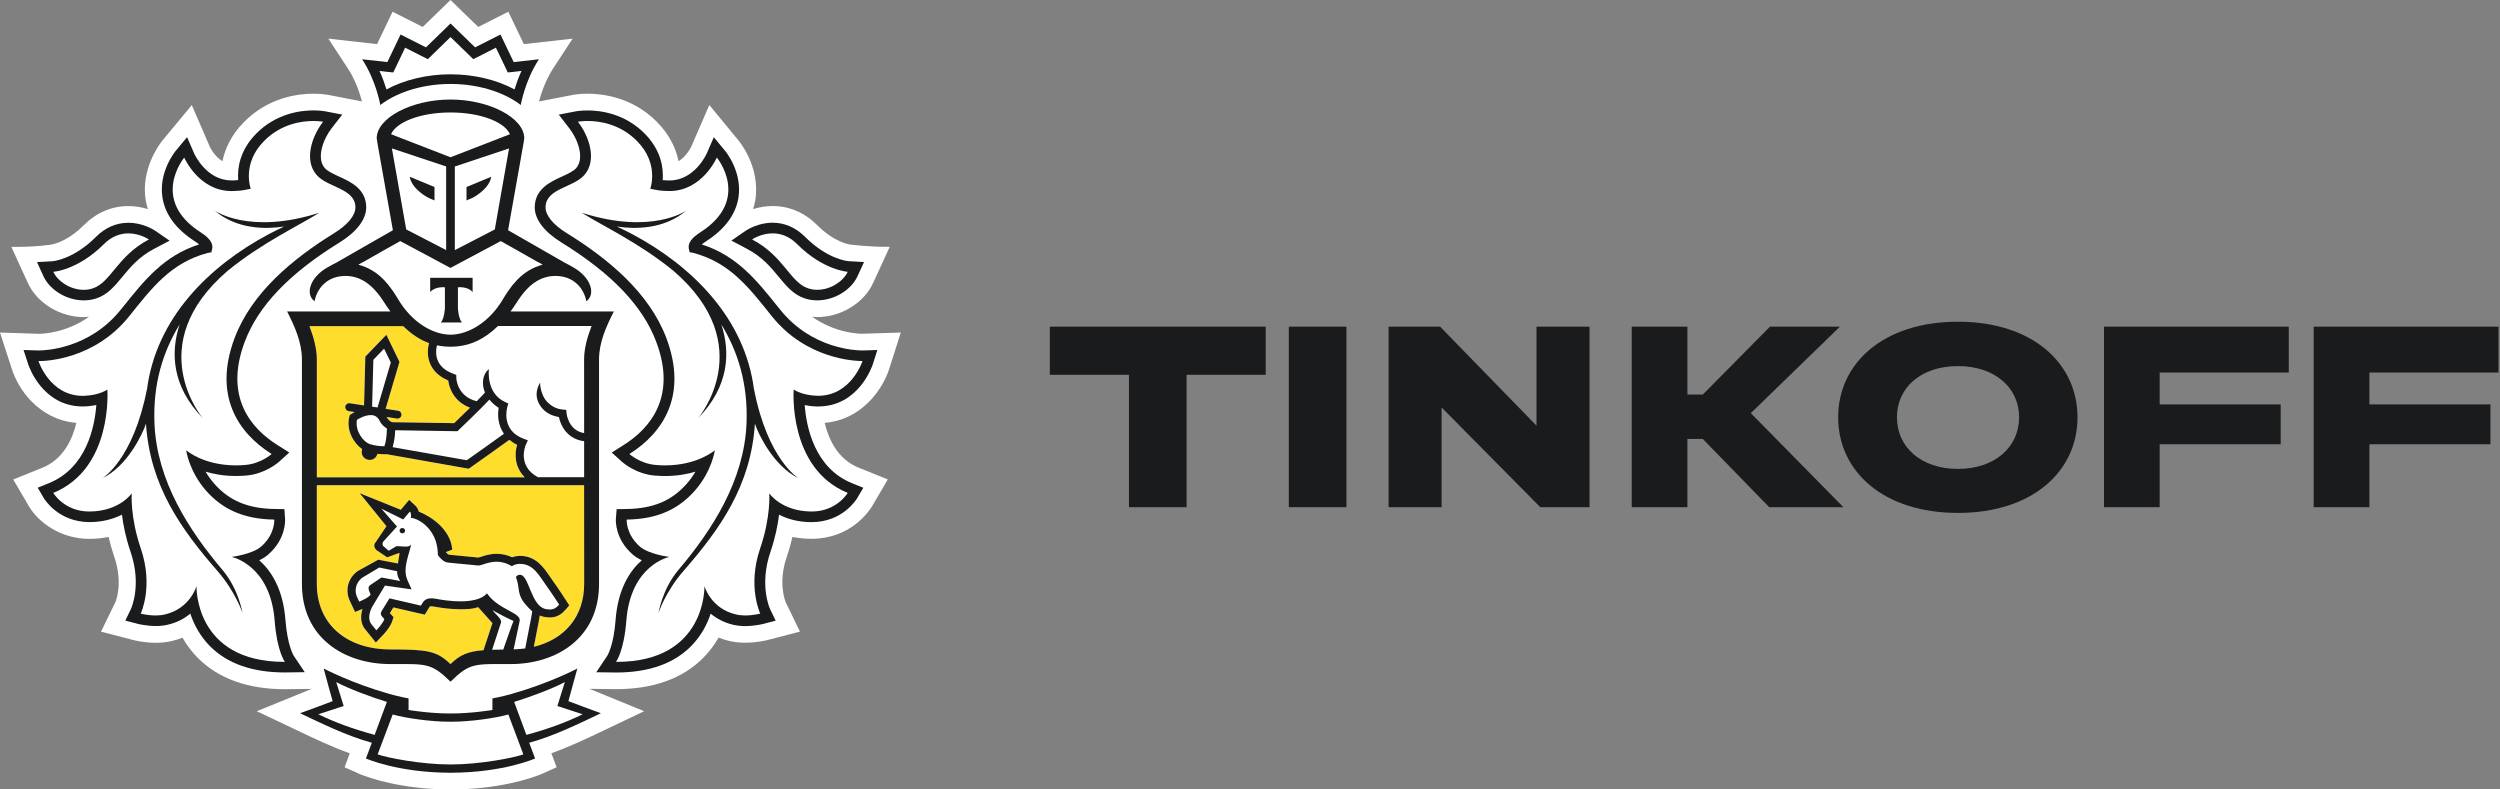
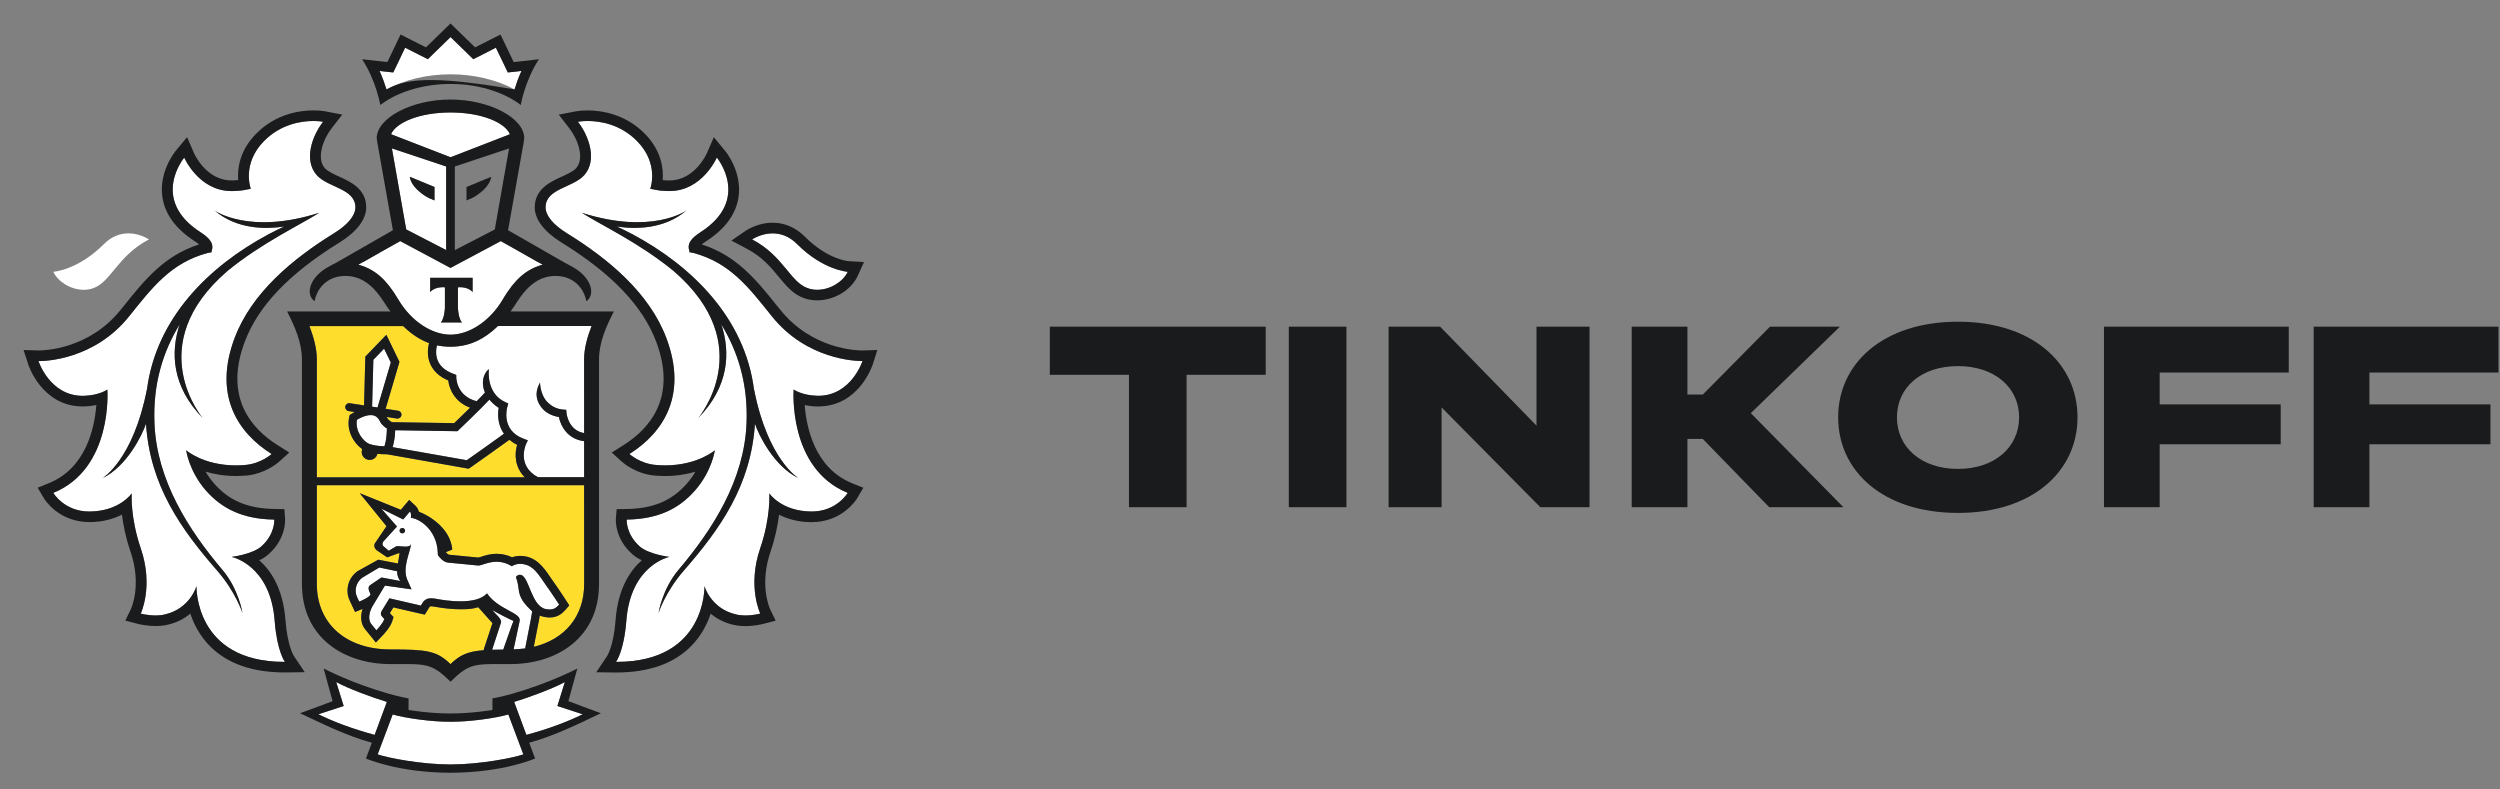
<svg xmlns="http://www.w3.org/2000/svg" width="209" height="66" viewBox="0 0 209 66" fill="none">
  <rect x="0" y="0" width="209" height="66" fill="#808080" stroke="none" />
  <g clip-path="url(#clip0_412_455)">
-     <path d="M74.329 30.873L75.306 27.801L72.072 27.901C71.799 27.901 69.813 27.846 67.886 26.475C68.03 26.489 68.173 26.508 68.32 26.508C70.303 26.508 72.221 25.336 72.991 23.66L74.382 20.634C72.638 20.655 71.044 20.44 71.044 20.44C71.03 20.437 69.773 20.279 68.32 18.823C67.277 17.778 65.987 17.225 64.59 17.225C63.979 17.225 63.432 17.333 62.962 17.479C63.035 17.233 63.105 16.984 63.145 16.727C63.59 13.894 61.731 11.732 61.731 11.735L59.3 8.78L57.792 12.252C57.787 12.263 57.407 13.075 56.725 13.474C56.519 12.454 56.015 11.306 54.936 10.209C52.902 8.141 50.426 7.834 49.13 7.834C48.53 7.834 48.102 7.898 47.997 7.914L45.062 8.481C45.231 7.837 45.592 6.717 46.251 5.708L47.871 3.231L43.794 3.688L42.496 0.981L39.983 2.253L37.659 0L35.34 2.253L32.819 0.981L31.523 3.688L27.45 3.231L29.072 5.708C29.732 6.717 30.092 7.834 30.258 8.478L27.458 7.937L27.362 7.92C27.221 7.898 26.796 7.834 26.193 7.834C24.897 7.834 22.421 8.144 20.393 10.209C19.311 11.303 18.807 12.454 18.598 13.474C17.922 13.081 17.545 12.279 17.545 12.279L16.035 8.788L13.564 11.762C13.263 12.147 11.773 14.178 12.178 16.733C12.221 16.987 12.288 17.236 12.361 17.482C11.894 17.335 11.347 17.228 10.736 17.228C9.339 17.228 8.049 17.78 7.003 18.826C5.555 20.277 4.304 20.44 4.316 20.44C4.316 20.44 2.995 20.672 0.949 20.636L2.333 23.663C3.102 25.341 5.023 26.511 7.003 26.511C7.153 26.511 7.296 26.491 7.443 26.477C5.522 27.849 3.535 27.904 3.296 27.907L0 27.801L0.997 30.87C1.499 32.451 3.175 35.072 6.386 35.354C6.037 36.791 5.262 38.4 3.561 39.094L1.107 40.087L2.445 42.373C3.2 43.606 4.972 45.049 7.496 45.049C8.043 45.046 8.569 44.993 9.077 44.888C9.206 45.452 9.37 46.016 9.561 46.575C10.313 48.77 9.665 50.301 9.657 50.317L8.446 52.808L11.15 53.508C11.184 53.519 12.001 53.737 13.023 53.737C13.488 53.737 13.931 53.69 14.348 53.593C14.663 53.522 14.964 53.425 15.255 53.309C15.604 53.925 16.029 54.486 16.525 54.989C18.258 56.734 20.711 57.618 23.821 57.618H23.832L26.052 57.591L21.466 59.459L24.948 61.11C26.213 61.715 27.714 62.431 29.241 62.978L28.808 64.145L30.008 64.681C30.114 64.728 32.422 65.743 36.259 65.959C36.259 65.959 37.186 66 37.695 66C38.205 66 39.121 65.956 39.121 65.956C42.932 65.735 45.222 64.731 45.33 64.681L46.532 64.142L46.093 62.973C47.665 62.409 49.22 61.665 50.431 61.085L53.849 59.457L49.276 57.585L51.505 57.613C54.618 57.613 57.074 56.728 58.804 54.981C59.297 54.481 59.722 53.919 60.074 53.303C60.364 53.419 60.669 53.516 60.984 53.588C61.398 53.684 61.841 53.731 62.305 53.731C63.311 53.731 64.137 53.513 64.159 53.508L66.875 52.803L65.691 50.359C65.663 50.295 65.015 48.767 65.768 46.569C65.959 46.008 66.12 45.444 66.249 44.883C66.759 44.988 67.292 45.043 67.841 45.043C71.055 45.043 72.596 42.823 72.895 42.342L74.219 40.081L71.765 39.091C70.061 38.397 69.289 36.786 68.942 35.351C72.109 35.086 73.81 32.465 74.329 30.873ZM30.472 9.537L30.439 9.545L30.467 9.51L30.472 9.537Z" fill="white" />
    <path d="M37.662 9.402C35.064 9.405 33.118 10.239 32.692 11.221L37.662 13.145L42.631 11.221C42.209 10.239 40.262 9.405 37.662 9.402Z" fill="white" />
    <path d="M37.712 60.336H37.706H37.664H37.616H37.613C36.038 60.347 33.872 60.029 32.827 59.73L31.57 63.067C32.399 63.357 35.205 63.91 37.664 63.91C40.117 63.91 42.926 63.354 43.752 63.067L42.498 59.73C41.45 60.032 39.286 60.347 37.712 60.336Z" fill="white" />
    <path d="M47.22 57.019C46.285 57.538 44.198 58.318 42.983 58.68L44.003 61.436C45.882 60.933 47.431 60.344 48.713 59.714L46.598 59.023L47.22 57.019Z" fill="white" />
    <path d="M28.106 57.019L28.731 59.023L26.613 59.714C27.892 60.344 29.45 60.933 31.32 61.436L32.34 58.68C31.131 58.318 29.041 57.536 28.106 57.019Z" fill="white" />
    <path d="M37.661 6.212C39.619 6.212 41.54 6.67 43.016 7.478C43.152 7.033 43.34 6.494 43.597 5.93L43.039 5.996L42.453 6.057L42.205 5.534L41.458 3.986L40.098 4.683L39.568 4.948L39.146 4.539L37.667 3.102L36.191 4.539L35.768 4.948L35.238 4.683L33.869 3.986L33.131 5.534L32.878 6.057L32.292 5.996L31.734 5.93C31.99 6.496 32.176 7.033 32.314 7.478C33.793 6.67 35.709 6.212 37.661 6.212Z" fill="white" />
    <path d="M67.554 24.103C67.808 24.189 68.067 24.227 68.323 24.227C69.43 24.227 70.501 23.525 70.87 22.721C70.87 22.721 68.838 22.599 66.655 20.424C65.96 19.718 65.224 19.508 64.593 19.508C63.613 19.508 62.877 20.017 62.877 20.017C65.514 21.394 66.052 23.605 67.554 24.103Z" fill="white" />
    <path d="M7.001 24.227C7.257 24.227 7.516 24.189 7.764 24.103C9.271 23.605 9.812 21.394 12.449 20.017C12.449 20.017 11.711 19.508 10.736 19.508C10.102 19.508 9.367 19.718 8.668 20.424C6.488 22.599 4.457 22.721 4.457 22.721C4.82 23.525 5.894 24.227 7.001 24.227Z" fill="white" />
    <path d="M68.27 33.09C68.315 33.092 68.354 33.092 68.402 33.092C71.165 33.092 72.104 30.187 72.104 30.187H72.05C71.543 30.187 67.433 30.071 64.528 26.447C62.616 24.064 61.049 21.968 57.953 21.145L57.649 21.092L57.581 20.788C57.497 20.323 57.821 19.889 58.556 19.42C62.827 16.675 59.928 13.175 59.928 13.175C59.928 13.175 58.708 15.975 55.979 15.975C55.914 15.975 55.843 15.973 55.776 15.973C55.466 15.956 55.167 15.945 54.866 15.881L54.361 15.784C54.361 15.784 55.139 13.708 53.263 11.801C51.849 10.361 50.127 10.117 49.133 10.117C48.632 10.117 48.313 10.181 48.313 10.181C49.257 11.392 49.939 13.399 48.849 14.637C47.908 15.701 45.609 15.754 45.609 17.341C45.609 18.012 46.248 18.798 47.398 19.502C50.854 21.639 54.285 24.473 55.711 28.271C57.494 33.009 55.486 36.153 52.618 37.955C52.618 37.955 53.517 38.767 54.821 38.87C55.086 38.895 55.345 38.906 55.587 38.906C58.339 38.906 59.762 37.64 59.762 37.64C59.762 37.64 59.528 39.39 58.094 41.015C56.773 42.516 55.038 43.398 52.392 43.437C52.392 43.437 52.308 44.642 53.48 45.684C54.229 46.342 55.962 46.558 55.962 46.558C55.962 46.558 52.719 47.202 52.361 51.901C52.167 54.447 51.505 55.332 51.505 55.332H51.564C59.089 55.332 58.894 48.999 58.894 48.999C58.894 48.999 59.418 50.873 61.517 51.362C61.77 51.428 62.041 51.453 62.3 51.453C62.976 51.453 63.562 51.299 63.562 51.299C63.562 51.299 62.464 49.023 63.554 45.842C64.458 43.202 64.311 41.245 64.311 41.245C64.311 41.245 65.326 42.748 67.839 42.762H67.864C69.957 42.762 70.87 41.206 70.87 41.206C65.853 39.163 66.348 32.567 66.348 32.567C66.348 32.567 66.999 33.042 68.27 33.09ZM66.76 39.978C64.72 38.992 63.43 36.371 63.117 35.425C62.779 40.622 60.193 44.23 57.17 47.702C55.601 49.502 55.055 51.252 55.055 51.252C55.055 51.252 55.356 49.27 56.714 47.655C59.534 44.33 62.213 40.191 62.413 35.406C62.551 32.067 61.675 29.358 60.309 27.127C61.072 29.452 60.965 32.299 58.37 34.956C58.37 34.956 63.534 28.882 56.314 22.657C53.423 20.288 50.263 18.825 48.635 17.789C54.517 19.671 57.387 17.598 57.387 17.598C55.508 19.196 53.077 19.168 51.57 18.939C51.978 19.135 52.404 19.339 52.863 19.58C57.821 22.223 62.278 26.571 63.038 32.595V32.548C64.193 38.461 66.76 39.978 66.76 39.978Z" fill="white" />
    <path d="M19.362 46.558C19.362 46.558 21.094 46.345 21.844 45.684C23.012 44.642 22.931 43.437 22.931 43.437C20.283 43.401 18.55 42.516 17.221 41.018C15.798 39.392 15.561 37.642 15.561 37.642C15.561 37.642 16.984 38.909 19.733 38.909C19.982 38.909 20.238 38.897 20.503 38.873C21.807 38.77 22.708 37.958 22.708 37.958C19.84 36.155 17.829 33.009 19.61 28.271C21.038 24.476 24.466 21.639 27.923 19.502C29.072 18.798 29.712 18.015 29.712 17.341C29.712 15.754 27.416 15.701 26.475 14.637C25.385 13.399 26.069 11.389 27.01 10.181C27.01 10.181 26.697 10.117 26.193 10.117C25.201 10.117 23.48 10.361 22.066 11.801C20.184 13.708 20.965 15.784 20.965 15.784L20.46 15.881C20.159 15.945 19.857 15.956 19.55 15.973C19.48 15.973 19.418 15.975 19.351 15.975C16.615 15.975 15.401 13.178 15.401 13.178C15.401 13.178 12.502 16.677 16.77 19.422C17.505 19.892 17.826 20.326 17.742 20.791L17.674 21.095L17.364 21.147C14.274 21.971 12.705 24.067 10.792 26.449C7.893 30.068 3.789 30.187 3.276 30.187H3.22C3.22 30.187 4.158 33.092 6.921 33.092C6.967 33.092 7.006 33.092 7.054 33.09C8.324 33.045 8.978 32.567 8.978 32.567C8.978 32.567 9.468 39.16 4.457 41.206C4.457 41.206 5.369 42.762 7.462 42.762H7.488C10.003 42.748 11.015 41.245 11.015 41.245C11.015 41.245 10.868 43.202 11.77 45.842C12.86 49.023 11.767 51.299 11.767 51.299C11.767 51.299 12.353 51.453 13.026 51.453C13.288 51.453 13.556 51.428 13.806 51.362C15.902 50.873 16.429 48.999 16.429 48.999C16.429 48.999 16.238 55.332 23.762 55.332H23.815C23.815 55.332 23.156 54.447 22.965 51.901C22.604 47.202 19.362 46.558 19.362 46.558ZM18.153 47.702C15.13 44.23 12.547 40.622 12.206 35.425C11.894 36.368 10.609 38.992 8.57 39.978C8.57 39.978 11.133 38.461 12.285 32.548V32.595C13.049 26.574 17.503 22.223 22.463 19.58C22.917 19.337 23.348 19.132 23.753 18.939C22.246 19.168 19.815 19.196 17.936 17.598C17.936 17.598 20.807 19.671 26.686 17.789C25.058 18.825 21.9 20.288 19.009 22.657C11.787 28.882 16.953 34.956 16.953 34.956C14.356 32.296 14.252 29.452 15.015 27.127C13.646 29.36 12.773 32.067 12.913 35.406C13.111 40.191 15.79 44.33 18.604 47.655C19.965 49.267 20.272 51.252 20.272 51.252C20.272 51.252 19.719 49.502 18.153 47.702Z" fill="white" />
    <path d="M32.099 23.403C32.222 23.533 32.343 23.674 32.459 23.815C32.487 23.848 32.512 23.879 32.541 23.918C32.648 24.058 32.758 24.208 32.862 24.36C32.884 24.39 32.907 24.426 32.932 24.462C33.059 24.65 33.177 24.843 33.296 25.043C34.38 26.881 36.118 27.978 37.659 27.981C39.203 27.978 40.936 26.881 42.026 25.043C42.147 24.838 42.268 24.639 42.395 24.454C42.414 24.426 42.434 24.401 42.451 24.374C42.558 24.216 42.671 24.061 42.789 23.912C42.815 23.879 42.837 23.851 42.86 23.824C42.981 23.677 43.105 23.533 43.232 23.401C43.254 23.378 43.271 23.359 43.291 23.343C43.843 22.787 44.502 22.364 45.364 22.129L44.981 21.91H44.959L43.431 21.04L41.862 20.158L37.671 22.397L37.659 22.389L37.651 22.397L33.456 20.158L31.89 21.037L30.36 21.908H30.343L29.955 22.126C30.819 22.361 31.476 22.779 32.031 23.334C32.056 23.356 32.073 23.381 32.099 23.403ZM35.963 23.224H37.738H39.51V24.418C39.093 23.918 38.282 24.02 38.282 24.02V25.742C38.282 25.742 38.313 26.588 38.614 26.956H37.738H36.859C37.166 26.591 37.194 25.742 37.194 25.742V24.02C37.194 24.02 36.386 23.918 35.963 24.418V23.224Z" fill="white" />
    <path d="M37.299 20.907V13.916L32.763 12.406L33.96 19.182L37.299 20.907ZM36.324 15.633V16.755L36.104 16.655C36.093 16.647 35.772 16.575 35.208 16.138C34.279 15.431 34.262 14.778 34.262 14.778L36.324 15.633Z" fill="white" />
-     <path d="M41.367 19.182L42.559 12.406L38.026 13.916V20.907L41.367 19.182ZM39.001 15.633L41.063 14.781C41.063 14.781 41.046 15.434 40.113 16.141C39.553 16.578 39.229 16.65 39.218 16.658L38.998 16.758V15.633H39.001Z" fill="white" />
    <path d="M30.884 37.115C31.327 37.273 31.862 37.306 32.135 37.306C32.147 37.273 32.16 37.231 32.175 37.181C32.2 37.101 32.222 37.024 32.239 36.935C32.316 36.548 32.344 36.109 32.349 35.827C32.163 35.714 31.901 35.512 31.755 35.211C31.586 34.862 31.346 34.702 30.994 34.702C30.538 34.702 30.048 34.97 29.839 35.097C29.673 36.062 30.397 36.938 30.884 37.115Z" fill="white" />
    <path d="M40.915 33.404C40.073 34.303 38.425 35.868 38.343 35.948L38.245 36.047L33.036 35.967C33.033 36.473 32.949 36.904 32.867 37.219C32.853 37.272 32.839 37.327 32.825 37.382L39.022 38.474C39.667 38.032 41.442 36.76 42.13 36.263C41.628 35.544 41.58 34.693 41.693 34.093C41.366 33.885 41.115 33.653 40.915 33.404Z" fill="white" />
    <path d="M41.623 27.257C40.423 28.427 39.27 28.858 38.242 28.957C38.056 28.977 37.868 28.988 37.676 28.988H37.662H37.651C37.459 28.988 37.267 28.977 37.081 28.957C36.901 28.941 36.713 28.913 36.524 28.872C36.456 29.134 36.372 29.684 36.614 30.204C36.831 30.677 37.273 31.028 37.918 31.26L38.135 31.343L38.138 31.573C38.138 31.642 38.189 33.129 39.842 33.541C40.113 33.267 40.358 33.021 40.538 32.817C40.2 32.037 40.377 31.241 40.868 30.851C40.845 30.934 40.631 32.886 42.226 33.61L42.488 33.732L42.409 34.005C42.383 34.088 41.851 35.976 43.781 36.678L44.121 36.806L43.969 37.132C43.936 37.204 43.178 38.918 44.961 39.891H48.829V36.877C47.454 36.712 46.871 35.628 46.722 34.859C46.082 34.752 45.586 34.481 45.248 34.038C44.437 32.991 45.136 32.031 45.144 31.979C45.141 31.987 45.144 33.01 45.786 33.64C46.105 33.944 46.482 34.179 47.054 34.232L47.336 34.257L47.361 34.539C47.367 34.599 47.522 35.982 48.832 36.2L48.829 30.047C48.829 29.093 49.113 28.134 49.454 27.249H41.623V27.257Z" fill="white" />
    <path d="M31.214 30.076L31.11 33.996L31.563 34.062L32.673 30.303L32.11 29.147L31.214 30.076Z" fill="white" />
    <path d="M43.45 48.054C43.484 48.054 43.524 48.059 43.56 48.068C44.251 48.261 44.425 50.705 45.636 50.923C45.755 50.948 45.865 50.953 45.961 50.953C46.31 50.953 46.518 50.807 46.744 50.547C46.744 50.547 46.135 49.607 45.679 48.974C45.073 48.145 44.603 47.141 43.476 47.141C43.45 47.141 43.417 47.141 43.389 47.144C43.017 47.163 42.788 47.34 42.788 47.34C42.332 47.059 41.907 46.962 41.521 46.962C40.814 46.962 40.264 47.279 39.991 47.279H39.98L37.461 47.036C37.067 47.001 36.757 46.611 36.645 46.458C36.616 46.417 36.602 46.392 36.602 46.392C36.602 46.326 36.602 46.257 36.597 46.196C36.512 44.175 34.918 43.31 34.351 43.296C34.351 43.296 34.419 42.912 34.264 42.765L33.709 43.426L31.886 42.528L33.185 44.018L32.084 45.231C31.945 45.369 31.962 45.557 32.019 45.635L32.495 46.047L33.098 45.687C33.129 45.665 33.182 45.66 33.25 45.66C33.416 45.66 33.667 45.701 33.892 45.701C34.137 45.701 34.351 45.649 34.377 45.422C34.301 46.171 33.594 47.473 34.058 48.496L34.402 49.267L32.176 48.952L31.134 50.68C30.813 51.255 30.762 51.877 31.072 52.214L31.461 52.692C31.461 52.692 32.008 52.123 32.131 51.75L31.954 51.559C31.805 51.398 31.813 51.255 31.903 51.081L32.557 50.016L35.185 50.624L35.323 50.392C35.501 50.102 35.757 50.014 36.039 50.014C36.154 50.014 36.273 50.027 36.397 50.047C36.884 50.141 37.687 50.268 38.49 50.268C39.371 50.268 40.245 50.113 40.709 49.602C41.662 50.987 43.591 51.208 43.439 51.91L42.932 54.282C43.267 54.268 43.591 54.246 43.898 54.204L44.38 51.736C44.434 51.468 44.484 51.105 44.484 51.105C44.298 50.92 43.848 50.528 43.594 50.052C43.253 49.411 43.439 49.076 43.121 48.242C43.132 48.247 43.228 48.054 43.45 48.054ZM33.619 44.587C33.489 44.584 33.396 44.477 33.402 44.349C33.413 44.228 33.517 44.131 33.644 44.142C33.774 44.148 33.867 44.258 33.861 44.38C33.85 44.501 33.743 44.596 33.619 44.587Z" fill="white" />
    <path d="M30.031 50.298C30.031 50.298 30.901 49.947 30.98 49.696L30.865 49.411C30.783 49.225 30.794 49.024 30.952 48.913L31.893 48.275L33.465 48.57C33.465 48.57 33.18 48.222 33.209 47.755L31.71 47.442L30.296 48.288C29.69 48.733 29.645 49.461 29.845 49.892L30.031 50.298Z" fill="white" />
    <path d="M41.141 54.318C41.423 54.306 41.733 54.301 42.074 54.301C42.074 54.301 42.882 51.981 42.927 51.907C42.474 51.711 41.533 51.221 41.169 50.997C41.409 51.349 41.992 51.752 41.876 52.062L41.141 54.318Z" fill="white" />
    <path d="M48.837 40.562H26.489V48.811C26.489 52.184 28.976 54.296 32.647 54.296C35.715 54.296 36.523 54.412 37.664 55.523C38.45 54.755 39.101 54.467 40.436 54.359L40.467 54.232L41.171 52.095C41.132 52.048 39.98 50.763 39.98 50.763C39.523 50.912 39.14 50.937 38.495 50.937C37.833 50.937 37.087 50.862 36.278 50.713C36.197 50.694 36.12 50.688 36.044 50.688C35.946 50.688 35.937 50.696 35.912 50.743L35.771 50.97L35.515 51.385L35.033 51.277L32.889 50.782L32.596 51.258L32.641 51.307L32.903 51.589L32.788 51.957C32.63 52.438 32.117 52.999 31.962 53.154L31.427 53.718L30.94 53.113L30.574 52.662C30.188 52.239 30.098 51.589 30.314 50.909C30.309 50.915 30.3 50.918 30.292 50.918L29.686 51.164L29.413 50.583L29.221 50.171C28.892 49.447 29.013 48.388 29.9 47.75L31.627 46.793L33.27 47.111C33.309 46.956 33.368 46.403 33.416 46.262C33.385 46.26 33.354 46.252 33.323 46.252L32.377 46.597L31.464 45.978C31.464 45.978 31.106 45.64 31.43 45.303L32.315 43.99L30.075 41.231L33.517 42.619L33.746 42.34L34.21 41.795L34.737 42.287C34.886 42.428 34.971 42.602 35.013 42.777C35.963 43.139 37.661 44.208 37.811 45.947L37.278 46.157V46.171C37.399 46.312 37.501 46.37 37.532 46.376L39.988 46.613C40.05 46.602 40.129 46.575 40.217 46.55C40.521 46.447 40.98 46.301 41.523 46.301C41.966 46.301 42.394 46.401 42.805 46.589C42.957 46.533 43.144 46.492 43.358 46.478L43.476 46.475C44.791 46.475 45.445 47.44 45.969 48.209C46.056 48.341 46.144 48.468 46.234 48.593C46.693 49.229 47.293 50.16 47.318 50.199L47.589 50.614L47.256 50.992C47 51.283 46.617 51.623 45.958 51.623C45.822 51.623 45.673 51.609 45.513 51.578C45.372 51.553 45.245 51.512 45.121 51.462C45.101 51.589 45.076 51.741 45.05 51.871L44.62 54.077C47.197 53.455 48.834 51.545 48.834 48.814L48.837 40.562Z" fill="#FFDD2D" />
    <path d="M26.489 39.899H43.868C43 39.02 43.011 37.906 43.234 37.181C42.98 37.062 42.772 36.919 42.586 36.764C41.907 37.256 39.834 38.738 39.293 39.108L39.178 39.186L32.357 37.975H32.219C32.056 37.975 31.817 37.969 31.554 37.939C31.481 38.24 31.216 38.447 30.912 38.447C30.878 38.447 30.839 38.445 30.802 38.436C30.625 38.406 30.47 38.317 30.366 38.171C30.259 38.027 30.216 37.856 30.247 37.679L30.273 37.535C29.568 37.049 28.921 35.962 29.208 34.818L29.236 34.696L29.335 34.627C29.349 34.616 29.467 34.539 29.642 34.439L29.146 34.364C28.96 34.331 28.836 34.163 28.864 33.983C28.895 33.801 29.07 33.671 29.253 33.706L30.433 33.889L30.54 29.809L32.298 27.984L33.394 30.248L32.236 34.174L33.279 34.334C33.462 34.362 33.588 34.53 33.56 34.715C33.532 34.879 33.391 34.992 33.225 34.992C33.208 34.992 33.188 34.992 33.171 34.989L32.323 34.854C32.335 34.879 32.352 34.892 32.363 34.92C32.453 35.102 32.653 35.235 32.771 35.291L37.972 35.371C38.191 35.161 38.738 34.635 39.299 34.08C38.02 33.604 37.555 32.521 37.476 31.802C36.761 31.503 36.267 31.055 35.994 30.472C35.662 29.751 35.78 29.029 35.867 28.678C35.174 28.429 34.445 27.976 33.701 27.252H25.87C26.205 28.136 26.489 29.096 26.489 30.049V39.899Z" fill="#FFDD2D" />
    <path d="M33.648 44.142C33.521 44.131 33.414 44.227 33.405 44.349C33.397 44.476 33.493 44.584 33.622 44.587C33.746 44.598 33.856 44.504 33.867 44.379C33.867 44.258 33.777 44.144 33.648 44.142Z" fill="#1A1B1C" />
    <path d="M48.807 59.1L47.519 58.616L47.874 57.311L48.266 55.888C48.266 55.888 45.984 57.101 42.77 58.013C41.857 58.27 41.167 58.386 41.167 58.386V59.354C41.167 59.354 39.449 59.647 37.71 59.647H37.69H37.665H37.631H37.612C35.874 59.647 34.155 59.354 34.155 59.354V58.386C34.155 58.386 33.462 58.27 32.552 58.013C29.338 57.101 27.059 55.888 27.059 55.888L27.445 57.311L27.808 58.616L26.518 59.1L25.087 59.625C26.729 60.402 29.003 61.535 31.085 62.093L30.594 63.409C30.594 63.409 33.234 64.59 37.631 64.601V64.604H37.646H37.665H37.682H37.693V64.601C42.096 64.59 44.733 63.409 44.733 63.409L44.24 62.093C46.322 61.535 48.601 60.402 50.235 59.625L48.807 59.1ZM26.614 59.713L28.732 59.022L28.107 57.018C29.039 57.538 31.133 58.317 32.344 58.679L31.321 61.436C29.45 60.93 27.893 60.341 26.614 59.713ZM37.665 63.91C35.206 63.91 32.397 63.354 31.572 63.066L32.828 59.73C33.87 60.028 36.04 60.346 37.614 60.335H37.617H37.665H37.707H37.713C39.288 60.346 41.451 60.028 42.499 59.73L43.753 63.066C42.928 63.357 40.122 63.91 37.665 63.91ZM44.004 61.436L42.984 58.679C44.198 58.317 46.285 57.538 47.221 57.018L46.598 59.022L48.714 59.713C47.432 60.341 45.883 60.93 44.004 61.436Z" fill="#1A1B1C" />
-     <path d="M37.662 7.019C40.282 7.019 42.377 7.87 43.535 8.78C43.535 8.78 43.879 6.748 45.054 4.954L42.944 5.189L41.84 2.886L39.718 3.959L37.662 1.963L35.611 3.959L33.487 2.886L32.385 5.189L30.275 4.954C31.45 6.748 31.794 8.78 31.794 8.78C32.954 7.87 35.045 7.019 37.662 7.019ZM32.289 5.996L32.876 6.057L33.129 5.535L33.867 3.986L35.236 4.68L35.766 4.946L36.188 4.536L37.665 3.099L39.144 4.536L39.566 4.946L40.096 4.68L41.456 3.986L42.203 5.535L42.451 6.057L43.037 5.996L43.595 5.93C43.338 6.496 43.149 7.033 43.014 7.478C41.538 6.671 39.617 6.212 37.659 6.212C35.71 6.212 33.791 6.671 32.309 7.478C32.171 7.033 31.985 6.494 31.729 5.93L32.289 5.996Z" fill="#1A1B1C" />
+     <path d="M37.662 7.019C40.282 7.019 42.377 7.87 43.535 8.78C43.535 8.78 43.879 6.748 45.054 4.954L42.944 5.189L41.84 2.886L39.718 3.959L37.662 1.963L35.611 3.959L33.487 2.886L32.385 5.189L30.275 4.954C31.45 6.748 31.794 8.78 31.794 8.78C32.954 7.87 35.045 7.019 37.662 7.019ZM32.289 5.996L32.876 6.057L33.129 5.535L33.867 3.986L35.236 4.68L35.766 4.946L36.188 4.536L37.665 3.099L39.144 4.536L39.566 4.946L40.096 4.68L41.456 3.986L42.203 5.535L42.451 6.057L43.037 5.996L43.595 5.93C43.338 6.496 43.149 7.033 43.014 7.478C35.71 6.212 33.791 6.671 32.309 7.478C32.171 7.033 31.985 6.494 31.729 5.93L32.289 5.996Z" fill="#1A1B1C" />
    <path d="M68.398 33.98C71.787 33.98 72.92 30.596 72.967 30.452L73.345 29.261L72.074 29.299H72.069C71.621 29.299 67.883 29.203 65.232 25.897L64.981 25.59C63.248 23.428 61.606 21.374 58.671 20.437C58.755 20.362 58.876 20.268 59.043 20.163C60.6 19.157 61.508 17.935 61.736 16.517C62.068 14.383 60.682 12.683 60.62 12.614L59.676 11.469L59.088 12.826C59.048 12.912 58.056 15.085 55.972 15.085H55.817C55.673 15.077 55.538 15.071 55.403 15.06C55.476 14.09 55.296 12.589 53.91 11.182C52.245 9.487 50.2 9.233 49.129 9.233C48.557 9.233 48.177 9.302 48.138 9.307L46.712 9.584L47.591 10.72C48.281 11.596 48.907 13.213 48.166 14.059C47.929 14.328 47.442 14.546 46.974 14.764C46.014 15.198 44.704 15.801 44.704 17.338C44.704 18.333 45.49 19.372 46.915 20.257C51.135 22.861 53.738 25.579 54.862 28.578C56.6 33.192 54.332 35.824 52.13 37.209L51.141 37.833L52.005 38.613C52.121 38.712 53.18 39.627 54.744 39.76C55.04 39.779 55.324 39.796 55.589 39.796C56.592 39.796 57.445 39.641 58.138 39.434C57.947 39.763 57.713 40.097 57.417 40.434C56.158 41.867 54.608 42.519 52.38 42.552L51.552 42.566L51.487 43.381C51.479 43.545 51.417 45.056 52.876 46.342C53.099 46.541 53.369 46.704 53.651 46.84C52.662 47.713 51.656 49.233 51.462 51.84C51.298 54.016 50.769 54.82 50.763 54.829L49.848 56.2L51.501 56.222C54.234 56.222 56.327 55.481 57.778 54.016C58.634 53.148 59.124 52.169 59.414 51.301C59.891 51.699 60.505 52.048 61.305 52.233C61.609 52.302 61.941 52.341 62.299 52.341C63.071 52.341 63.716 52.18 63.789 52.164L64.846 51.888L64.378 50.92C64.344 50.843 63.463 48.902 64.412 46.132C64.82 44.935 65.029 43.862 65.13 43.028C65.795 43.367 66.685 43.649 67.837 43.652C70.452 43.652 71.604 41.737 71.657 41.656L72.173 40.777L71.218 40.39C68.102 39.121 67.412 35.713 67.274 33.866C67.556 33.919 67.877 33.969 68.24 33.98H68.398ZM70.869 41.206C70.869 41.206 69.956 42.762 67.863 42.762H67.837C65.325 42.748 64.311 41.244 64.311 41.244C64.311 41.244 64.457 43.202 63.55 45.842C62.46 49.023 63.559 51.299 63.559 51.299C63.559 51.299 62.972 51.453 62.296 51.453C62.037 51.453 61.767 51.428 61.513 51.362C59.414 50.873 58.891 48.999 58.891 48.999C58.891 48.999 59.085 55.332 51.56 55.332H51.501C51.501 55.332 52.163 54.447 52.361 51.901C52.718 47.202 55.961 46.558 55.961 46.558C55.961 46.558 54.231 46.345 53.482 45.684C52.31 44.642 52.391 43.437 52.391 43.437C55.04 43.401 56.772 42.516 58.093 41.015C59.524 39.389 59.761 37.64 59.761 37.64C59.761 37.64 58.338 38.906 55.586 38.906C55.344 38.906 55.085 38.895 54.82 38.87C53.518 38.768 52.617 37.955 52.617 37.955C55.482 36.153 57.493 33.007 55.71 28.268C54.282 24.473 50.85 21.637 47.397 19.5C46.247 18.795 45.608 18.012 45.608 17.338C45.608 15.751 47.907 15.701 48.85 14.634C49.938 13.396 49.256 11.386 48.312 10.178C48.312 10.178 48.631 10.115 49.132 10.115C50.127 10.115 51.848 10.361 53.262 11.798C55.141 13.706 54.361 15.782 54.361 15.782L54.865 15.878C55.166 15.942 55.465 15.953 55.775 15.967C55.842 15.967 55.91 15.97 55.977 15.97C58.707 15.97 59.927 13.169 59.927 13.169C59.927 13.169 62.829 16.672 58.558 19.414C57.823 19.884 57.499 20.318 57.583 20.782L57.651 21.087L57.955 21.139C61.051 21.963 62.617 24.058 64.53 26.441C67.435 30.065 71.545 30.181 72.052 30.181H72.105C72.105 30.181 71.167 33.087 68.404 33.087C68.359 33.087 68.319 33.087 68.271 33.084C67.001 33.04 66.35 32.562 66.35 32.562C66.35 32.562 65.852 39.16 70.869 41.206Z" fill="#1A1B1C" />
    <path d="M62.447 20.802C63.711 21.463 64.447 22.347 65.092 23.133C65.726 23.898 66.329 24.636 67.269 24.943C67.605 25.057 67.959 25.109 68.32 25.109C69.734 25.109 71.154 24.26 71.692 23.085L72.233 21.908L70.923 21.831C70.861 21.828 69.177 21.678 67.3 19.796C66.528 19.025 65.596 18.618 64.59 18.618C63.362 18.618 62.452 19.221 62.351 19.282L61.145 20.114L62.447 20.802ZM64.593 19.509C65.224 19.509 65.959 19.718 66.655 20.423C68.838 22.599 70.87 22.721 70.87 22.721C70.501 23.522 69.43 24.227 68.323 24.227C68.067 24.227 67.81 24.189 67.554 24.103C66.052 23.605 65.514 21.394 62.875 20.017C62.875 20.017 63.613 19.509 64.593 19.509Z" fill="#1A1B1C" />
    <path d="M63.038 32.548V32.592C62.277 26.572 57.82 22.223 52.862 19.577C52.403 19.337 51.981 19.132 51.569 18.936C53.079 19.165 55.51 19.193 57.386 17.596C57.386 17.596 54.516 19.669 48.634 17.786C50.262 18.823 53.426 20.285 56.313 22.654C63.533 28.88 58.367 34.953 58.367 34.953C60.961 32.296 61.068 29.449 60.305 27.124C61.671 29.355 62.545 32.064 62.409 35.404C62.209 40.189 59.53 44.327 56.71 47.653C55.355 49.267 55.051 51.249 55.051 51.249C55.051 51.249 55.598 49.499 57.167 47.7C60.19 44.228 62.773 40.62 63.111 35.423C63.423 36.366 64.711 38.989 66.753 39.976C66.759 39.979 64.192 38.461 63.038 32.548Z" fill="#1A1B1C" />
    <path d="M24.559 54.826C24.556 54.818 24.032 54.013 23.864 51.838C23.666 49.231 22.663 47.711 21.672 46.837C21.959 46.704 22.224 46.541 22.447 46.339C23.903 45.054 23.841 43.542 23.832 43.379L23.776 42.563L22.942 42.549C20.72 42.513 19.167 41.861 17.908 40.432C17.615 40.094 17.379 39.76 17.187 39.431C17.88 39.638 18.728 39.793 19.734 39.793C20.004 39.793 20.283 39.777 20.579 39.757C22.142 39.625 23.201 38.712 23.32 38.61L24.185 37.83L23.196 37.206C20.984 35.818 18.725 33.186 20.46 28.575C21.584 25.576 24.185 22.859 28.41 20.255C29.836 19.37 30.616 18.331 30.616 17.335C30.616 15.798 29.309 15.193 28.348 14.762C27.881 14.543 27.393 14.325 27.157 14.057C26.413 13.214 27.041 11.594 27.729 10.717L28.613 9.581L27.182 9.305C27.14 9.299 26.765 9.23 26.191 9.23C25.12 9.23 23.08 9.484 21.413 11.179C20.024 12.589 19.841 14.09 19.911 15.057C19.776 15.068 19.641 15.074 19.5 15.082H19.348C17.258 15.082 16.269 12.909 16.229 12.824L15.64 11.466L14.688 12.611C14.635 12.68 13.243 14.383 13.581 16.514C13.806 17.932 14.714 19.154 16.271 20.16C16.44 20.265 16.559 20.36 16.643 20.434C13.711 21.371 12.071 23.428 10.339 25.59L10.088 25.897C7.44 29.203 3.693 29.299 3.245 29.299L1.969 29.261L2.358 30.452C2.403 30.596 3.533 33.98 6.924 33.98L7.088 33.974C7.445 33.963 7.767 33.916 8.054 33.861C7.913 35.705 7.223 39.113 4.104 40.385L3.152 40.772L3.668 41.651C3.719 41.731 4.874 43.647 7.493 43.647C8.637 43.644 9.527 43.362 10.195 43.022C10.296 43.857 10.505 44.93 10.913 46.127C11.863 48.896 10.978 50.837 10.944 50.914L10.477 51.882L11.536 52.158C11.606 52.175 12.257 52.335 13.026 52.335C13.387 52.335 13.719 52.297 14.018 52.227C14.821 52.042 15.44 51.694 15.911 51.296C16.198 52.164 16.691 53.142 17.545 54.011C18.998 55.476 21.088 56.217 23.821 56.217L25.478 56.194L24.559 54.826ZM23.759 55.332C16.235 55.332 16.427 48.999 16.427 48.999C16.427 48.999 15.902 50.873 13.804 51.362C13.553 51.428 13.285 51.453 13.023 51.453C12.347 51.453 11.764 51.299 11.764 51.299C11.764 51.299 12.857 49.023 11.767 45.842C10.866 43.202 11.012 41.244 11.012 41.244C11.012 41.244 10.001 42.748 7.485 42.762H7.46C5.367 42.762 4.454 41.206 4.454 41.206C9.468 39.163 8.975 32.567 8.975 32.567C8.975 32.567 8.325 33.042 7.051 33.089C7.006 33.093 6.964 33.093 6.919 33.093C4.152 33.093 3.217 30.187 3.217 30.187H3.273C3.783 30.187 7.888 30.071 10.792 26.447C12.705 24.064 14.274 21.971 17.364 21.145L17.674 21.092L17.742 20.788C17.827 20.323 17.505 19.89 16.77 19.42C12.499 16.674 15.401 13.175 15.401 13.175C15.401 13.175 16.615 15.972 19.351 15.972C19.418 15.972 19.48 15.97 19.55 15.97C19.858 15.953 20.162 15.942 20.46 15.878L20.965 15.782C20.965 15.782 20.184 13.706 22.066 11.798C23.48 10.358 25.202 10.115 26.193 10.115C26.697 10.115 27.01 10.178 27.01 10.178C26.069 11.389 25.388 13.396 26.475 14.634C27.416 15.699 29.712 15.751 29.712 17.338C29.712 18.01 29.072 18.795 27.923 19.5C24.466 21.637 21.035 24.473 19.61 28.268C17.829 33.007 19.838 36.15 22.709 37.955C22.709 37.955 21.807 38.768 20.503 38.87C20.238 38.895 19.982 38.906 19.734 38.906C16.984 38.906 15.562 37.64 15.562 37.64C15.562 37.64 15.798 39.389 17.221 41.015C18.55 42.516 20.283 43.401 22.931 43.437C22.931 43.437 23.016 44.642 21.844 45.684C21.092 46.342 19.362 46.558 19.362 46.558C19.362 46.558 22.607 47.202 22.962 51.901C23.156 54.447 23.813 55.332 23.813 55.332H23.759Z" fill="#1A1B1C" />
-     <path d="M7.001 25.112C7.365 25.112 7.719 25.059 8.055 24.946C9.001 24.639 9.601 23.901 10.235 23.135C10.883 22.35 11.613 21.466 12.877 20.805L14.179 20.119L12.97 19.287C12.869 19.224 11.962 18.624 10.736 18.624C9.728 18.624 8.793 19.027 8.024 19.802C6.147 21.681 4.466 21.833 4.404 21.836L3.094 21.911L3.632 23.091C4.173 24.261 5.59 25.112 7.001 25.112ZM8.669 20.426C9.367 19.721 10.103 19.511 10.736 19.511C11.711 19.511 12.449 20.02 12.449 20.02C9.812 21.399 9.272 23.608 7.764 24.106C7.517 24.191 7.257 24.23 7.001 24.23C5.894 24.23 4.823 23.528 4.457 22.723C4.457 22.721 6.485 22.599 8.669 20.426Z" fill="#1A1B1C" />
    <path d="M12.914 35.406C12.773 32.067 13.646 29.358 15.015 27.127C14.252 29.452 14.356 32.299 16.953 34.956C16.953 34.956 11.787 28.883 19.01 22.657C21.9 20.288 25.061 18.826 26.686 17.789C20.807 19.671 17.936 17.598 17.936 17.598C19.813 19.196 22.244 19.168 23.754 18.936C23.345 19.132 22.917 19.337 22.463 19.578C17.5 22.223 13.046 26.571 12.283 32.592V32.545C11.13 38.458 8.567 39.976 8.567 39.976C10.607 38.989 11.891 36.368 12.204 35.423C12.545 40.62 15.128 44.228 18.151 47.7C19.72 49.499 20.272 51.249 20.272 51.249C20.272 51.249 19.965 49.267 18.604 47.653C15.79 44.333 13.111 40.191 12.914 35.406Z" fill="#1A1B1C" />
    <path d="M35.963 23.224V24.418C36.383 23.918 37.194 24.02 37.194 24.02V25.742C37.194 25.742 37.166 26.588 36.859 26.956H37.738H38.614C38.313 26.591 38.282 25.742 38.282 25.742V24.02C38.282 24.02 39.093 23.918 39.51 24.418V23.224H37.738H35.963Z" fill="#1A1B1C" />
    <path d="M35.208 16.142C35.769 16.578 36.093 16.65 36.104 16.658L36.324 16.758V15.633L34.262 14.781C34.262 14.784 34.281 15.434 35.208 16.142Z" fill="#1A1B1C" />
    <path d="M40.113 16.142C41.045 15.434 41.062 14.781 41.062 14.781L39 15.633V16.758L39.217 16.658C39.231 16.65 39.552 16.578 40.113 16.142Z" fill="#1A1B1C" />
    <path d="M43.828 11.561C43.828 9.855 40.901 8.321 37.669 8.321H37.667H37.658H37.65C34.419 8.321 31.492 9.855 31.492 11.561L31.556 11.981L32.846 19.248L31.551 19.987L28.198 21.908H28.21C28.21 21.908 27.455 22.287 27.105 22.521C25.829 23.392 25.559 24.661 26.3 25.186C26.483 24.153 27.317 23.069 28.877 23.069C30.001 23.069 30.858 23.639 31.551 24.492C31.728 24.708 31.897 24.938 32.055 25.186C32.249 25.499 32.444 25.773 32.638 26.038H24.004C24.638 27.29 25.241 28.617 25.241 30.057V48.811C25.241 53.35 28.799 55.517 32.647 55.517C35.621 55.517 36.022 55.385 37.664 56.988C39.298 55.382 39.698 55.517 42.675 55.517C46.526 55.517 50.079 53.35 50.079 48.811V30.057C50.079 28.617 50.682 27.29 51.318 26.038H42.681C42.873 25.775 43.067 25.499 43.261 25.186C43.422 24.938 43.588 24.708 43.763 24.492C44.461 23.636 45.315 23.069 46.439 23.069C48 23.069 48.831 24.15 49.017 25.186C49.758 24.661 49.49 23.392 48.205 22.521C47.862 22.287 47.107 21.908 47.107 21.908H47.118L43.766 19.987L42.475 19.248L43.766 11.981L43.828 11.561ZM32.762 12.407L37.298 13.916V20.907L33.959 19.18L32.762 12.407ZM33.7 27.257C34.444 27.984 35.174 28.435 35.867 28.683C35.776 29.034 35.658 29.759 35.993 30.48C36.267 31.061 36.762 31.509 37.475 31.807C37.554 32.526 38.016 33.607 39.298 34.085C38.737 34.641 38.191 35.163 37.968 35.376L32.77 35.296C32.652 35.238 32.452 35.108 32.362 34.923C32.351 34.898 32.334 34.884 32.326 34.856L33.173 34.992C33.193 34.995 33.21 34.995 33.227 34.995C33.39 34.995 33.534 34.884 33.562 34.718C33.59 34.533 33.464 34.364 33.281 34.337L32.238 34.176L33.396 30.254L32.3 27.989L30.542 29.814L30.435 33.894L29.255 33.712C29.072 33.676 28.897 33.809 28.866 33.988C28.838 34.168 28.962 34.337 29.148 34.37L29.644 34.444C29.466 34.544 29.351 34.621 29.337 34.632L29.235 34.702L29.207 34.823C28.92 35.968 29.57 37.054 30.272 37.54L30.247 37.684C30.218 37.861 30.258 38.032 30.365 38.176C30.466 38.323 30.624 38.411 30.799 38.442C30.835 38.447 30.875 38.45 30.909 38.45C31.213 38.45 31.478 38.243 31.554 37.941C31.816 37.972 32.055 37.977 32.218 37.977H32.356L39.177 39.185L39.292 39.111C39.836 38.738 41.906 37.256 42.585 36.767C42.771 36.924 42.98 37.068 43.233 37.187C43.013 37.911 42.999 39.025 43.87 39.904H26.488V30.06C26.488 29.107 26.204 28.147 25.869 27.262H33.7V27.257ZM42.129 36.263C41.439 36.761 39.664 38.032 39.022 38.475L32.824 37.383C32.838 37.328 32.852 37.275 32.866 37.22C32.948 36.905 33.03 36.473 33.035 35.968L38.244 36.051L38.343 35.951C38.422 35.873 40.072 34.309 40.915 33.408C41.115 33.654 41.365 33.889 41.692 34.096C41.58 34.693 41.627 35.545 42.129 36.263ZM31.754 35.21C31.9 35.511 32.165 35.713 32.348 35.827C32.342 36.109 32.314 36.548 32.238 36.935C32.221 37.021 32.199 37.101 32.173 37.181C32.159 37.231 32.145 37.272 32.134 37.306C31.861 37.306 31.323 37.272 30.883 37.115C30.396 36.938 29.669 36.062 29.838 35.097C30.049 34.97 30.537 34.702 30.993 34.702C31.345 34.699 31.585 34.862 31.754 35.21ZM31.108 33.997L31.213 30.079L32.108 29.148L32.672 30.303L31.562 34.063L31.108 33.997ZM42.073 54.304C41.734 54.304 41.422 54.309 41.14 54.32L41.878 52.067C41.994 51.755 41.41 51.354 41.171 51.003C41.534 51.227 42.475 51.716 42.929 51.913C42.881 51.984 42.073 54.304 42.073 54.304ZM44.388 51.744L43.907 54.21C43.599 54.251 43.273 54.273 42.937 54.287L43.444 51.915C43.597 51.211 41.667 50.992 40.715 49.607C40.25 50.121 39.374 50.273 38.495 50.273C37.692 50.273 36.889 50.146 36.402 50.052C36.278 50.033 36.16 50.019 36.044 50.019C35.762 50.019 35.506 50.105 35.328 50.398L35.188 50.63L32.559 50.022L31.906 51.083C31.813 51.255 31.807 51.401 31.956 51.562L32.134 51.752C32.013 52.128 31.466 52.695 31.466 52.695L31.075 52.217C30.765 51.877 30.816 51.257 31.14 50.682L32.182 48.955L34.407 49.27L34.061 48.496C33.596 47.473 34.303 46.171 34.379 45.422C34.354 45.648 34.142 45.698 33.895 45.698C33.669 45.698 33.419 45.657 33.252 45.657C33.188 45.657 33.131 45.662 33.1 45.685L32.497 46.044L32.021 45.632C31.965 45.552 31.945 45.367 32.086 45.228L33.188 44.018L31.886 42.528L33.709 43.426L34.264 42.765C34.416 42.912 34.351 43.296 34.351 43.296C34.92 43.31 36.514 44.175 36.599 46.193C36.605 46.254 36.605 46.323 36.605 46.389C36.605 46.389 36.619 46.414 36.647 46.456C36.76 46.608 37.069 46.998 37.464 47.033L39.982 47.277H39.993C40.27 47.277 40.819 46.959 41.523 46.959C41.906 46.959 42.334 47.056 42.791 47.338C42.791 47.338 43.019 47.161 43.391 47.141C43.419 47.139 43.45 47.139 43.478 47.139C44.608 47.139 45.076 48.139 45.681 48.971C46.138 49.604 46.746 50.544 46.746 50.544C46.521 50.807 46.312 50.951 45.963 50.951C45.867 50.951 45.757 50.942 45.639 50.92C44.428 50.702 44.253 48.258 43.563 48.065C43.526 48.053 43.487 48.051 43.453 48.051C43.23 48.051 43.132 48.244 43.132 48.244C43.447 49.076 43.264 49.414 43.602 50.055C43.856 50.53 44.306 50.923 44.492 51.108C44.492 51.114 44.442 51.473 44.388 51.744ZM30.863 49.411L30.979 49.696C30.903 49.944 30.03 50.298 30.03 50.298L29.841 49.895C29.641 49.464 29.683 48.736 30.292 48.291L31.706 47.445L33.205 47.758C33.176 48.225 33.461 48.573 33.461 48.573L31.889 48.278L30.948 48.916C30.79 49.024 30.779 49.226 30.863 49.411ZM44.625 54.074L45.056 51.868C45.078 51.738 45.106 51.587 45.126 51.459C45.247 51.509 45.377 51.55 45.518 51.575C45.678 51.606 45.828 51.62 45.963 51.62C46.622 51.62 47.005 51.28 47.262 50.989L47.594 50.611L47.324 50.196C47.298 50.154 46.701 49.226 46.239 48.59C46.149 48.465 46.061 48.341 45.974 48.206C45.45 47.437 44.794 46.472 43.478 46.472L43.36 46.475C43.143 46.489 42.957 46.531 42.808 46.586C42.394 46.395 41.968 46.298 41.526 46.298C40.982 46.298 40.523 46.445 40.219 46.547C40.132 46.572 40.053 46.599 39.991 46.611L37.531 46.373C37.501 46.367 37.399 46.309 37.278 46.165V46.154L37.81 45.944C37.661 44.206 35.959 43.136 35.01 42.773C34.968 42.599 34.883 42.425 34.734 42.284L34.205 41.792L33.74 42.34L33.511 42.619L30.069 41.231L32.309 43.99L31.424 45.303C31.1 45.64 31.458 45.977 31.458 45.977L32.37 46.594L33.317 46.248C33.351 46.248 33.379 46.257 33.41 46.259C33.365 46.401 33.306 46.953 33.266 47.108L31.624 46.79L29.897 47.747C29.01 48.385 28.889 49.444 29.218 50.168L29.41 50.58L29.683 51.161L30.286 50.915C30.294 50.912 30.303 50.909 30.308 50.904C30.091 51.584 30.179 52.23 30.568 52.656L30.934 53.11L31.421 53.715L31.956 53.151C32.114 52.996 32.624 52.435 32.782 51.954L32.897 51.587L32.635 51.304L32.593 51.255L32.886 50.779L35.03 51.274L35.512 51.382L35.768 50.967L35.909 50.741C35.934 50.694 35.943 50.685 36.041 50.685C36.117 50.685 36.193 50.694 36.275 50.71C37.084 50.859 37.83 50.934 38.492 50.934C39.134 50.934 39.517 50.909 39.977 50.76C39.977 50.76 41.129 52.043 41.168 52.093L40.464 54.226L40.433 54.356C39.098 54.462 38.447 54.749 37.661 55.52C36.52 54.409 35.712 54.293 32.644 54.293C28.973 54.293 26.486 52.181 26.486 48.808V40.562H48.831L48.837 48.808C48.839 51.545 47.203 53.453 44.625 54.074ZM49.456 27.257C49.115 28.142 48.831 29.101 48.831 30.055L48.834 36.208C47.524 35.992 47.369 34.608 47.363 34.547L47.338 34.265L47.056 34.24C46.487 34.187 46.109 33.95 45.791 33.645C45.149 33.015 45.146 31.992 45.149 31.984C45.141 32.037 44.442 32.996 45.253 34.044C45.594 34.486 46.087 34.757 46.726 34.864C46.876 35.633 47.459 36.717 48.834 36.883V39.896H44.968C43.185 38.923 43.94 37.209 43.977 37.137L44.129 36.811L43.788 36.684C41.858 35.981 42.388 34.091 42.416 34.011L42.495 33.734L42.233 33.612C40.639 32.888 40.856 30.934 40.875 30.854C40.385 31.243 40.208 32.039 40.546 32.819C40.363 33.024 40.118 33.272 39.85 33.543C38.199 33.131 38.148 31.641 38.148 31.572L38.145 31.343L37.929 31.26C37.284 31.025 36.841 30.674 36.624 30.201C36.379 29.679 36.467 29.131 36.534 28.869C36.723 28.91 36.912 28.941 37.092 28.954C37.278 28.974 37.469 28.985 37.661 28.985H37.672H37.686C37.878 28.985 38.067 28.974 38.253 28.954C39.281 28.855 40.433 28.421 41.633 27.254H49.456V27.257ZM43.433 21.037L44.96 21.908H44.983L45.366 22.126C44.504 22.361 43.845 22.784 43.292 23.34C43.273 23.357 43.253 23.378 43.233 23.398C43.106 23.531 42.98 23.674 42.861 23.821C42.839 23.849 42.816 23.879 42.791 23.909C42.673 24.059 42.563 24.211 42.456 24.371C42.439 24.399 42.419 24.426 42.399 24.451C42.273 24.636 42.151 24.835 42.03 25.04C40.943 26.878 39.208 27.976 37.664 27.979C36.123 27.976 34.388 26.878 33.3 25.04C33.182 24.841 33.064 24.648 32.937 24.459C32.911 24.424 32.889 24.387 32.866 24.357C32.759 24.205 32.652 24.056 32.542 23.915C32.514 23.876 32.489 23.846 32.461 23.813C32.342 23.672 32.221 23.531 32.1 23.401C32.075 23.381 32.058 23.357 32.032 23.334C31.478 22.779 30.821 22.358 29.956 22.126L30.345 21.908H30.362L31.889 21.037L33.458 20.155L37.65 22.394L37.658 22.386L37.669 22.394L41.861 20.155L43.433 21.037ZM41.365 19.182L38.024 20.91V13.916L42.557 12.407L41.365 19.182ZM37.661 13.148L32.692 11.221C33.114 10.239 35.064 9.405 37.661 9.402C40.261 9.405 42.211 10.239 42.63 11.221L37.661 13.148Z" fill="#1A1B1C" />
    <path d="M99.199 42.404V31.335H105.815V27.307H87.765V31.335H94.381V42.404H99.199ZM112.561 27.307H107.744V42.404H112.561V27.307ZM116.087 27.307V42.404H120.519V34.063L128.773 42.404H132.884V27.307H128.452V35.585L120.391 27.307H116.087ZM142.354 36.696L147.91 42.404H154.109L146.368 34.539L153.819 27.307H147.974L142.354 32.985H141.069V27.307H136.411V42.404H141.069V36.696H142.354ZM163.691 26.895C157.428 26.895 153.67 30.384 153.67 34.888C153.67 39.391 157.428 42.88 163.691 42.88C169.923 42.88 173.68 39.391 173.68 34.888C173.68 30.384 169.923 26.895 163.691 26.895ZM163.691 39.201C160.576 39.201 158.584 37.361 158.584 34.888C158.584 32.414 160.576 30.606 163.691 30.606C166.775 30.606 168.798 32.414 168.798 34.888C168.798 37.361 166.775 39.201 163.691 39.201ZM191.341 27.307H175.893V42.404H180.549V37.139H190.667V33.809H180.549V31.145H191.341V27.307ZM208.875 27.307H193.424V42.404H198.082V37.139H208.201V33.809H198.082V31.145H208.875V27.307Z" fill="#1A1B1C" />
  </g>
  <defs>
    <clipPath id="clip0_412_455">
      <rect width="209" height="66" fill="white" />
    </clipPath>
  </defs>
</svg>